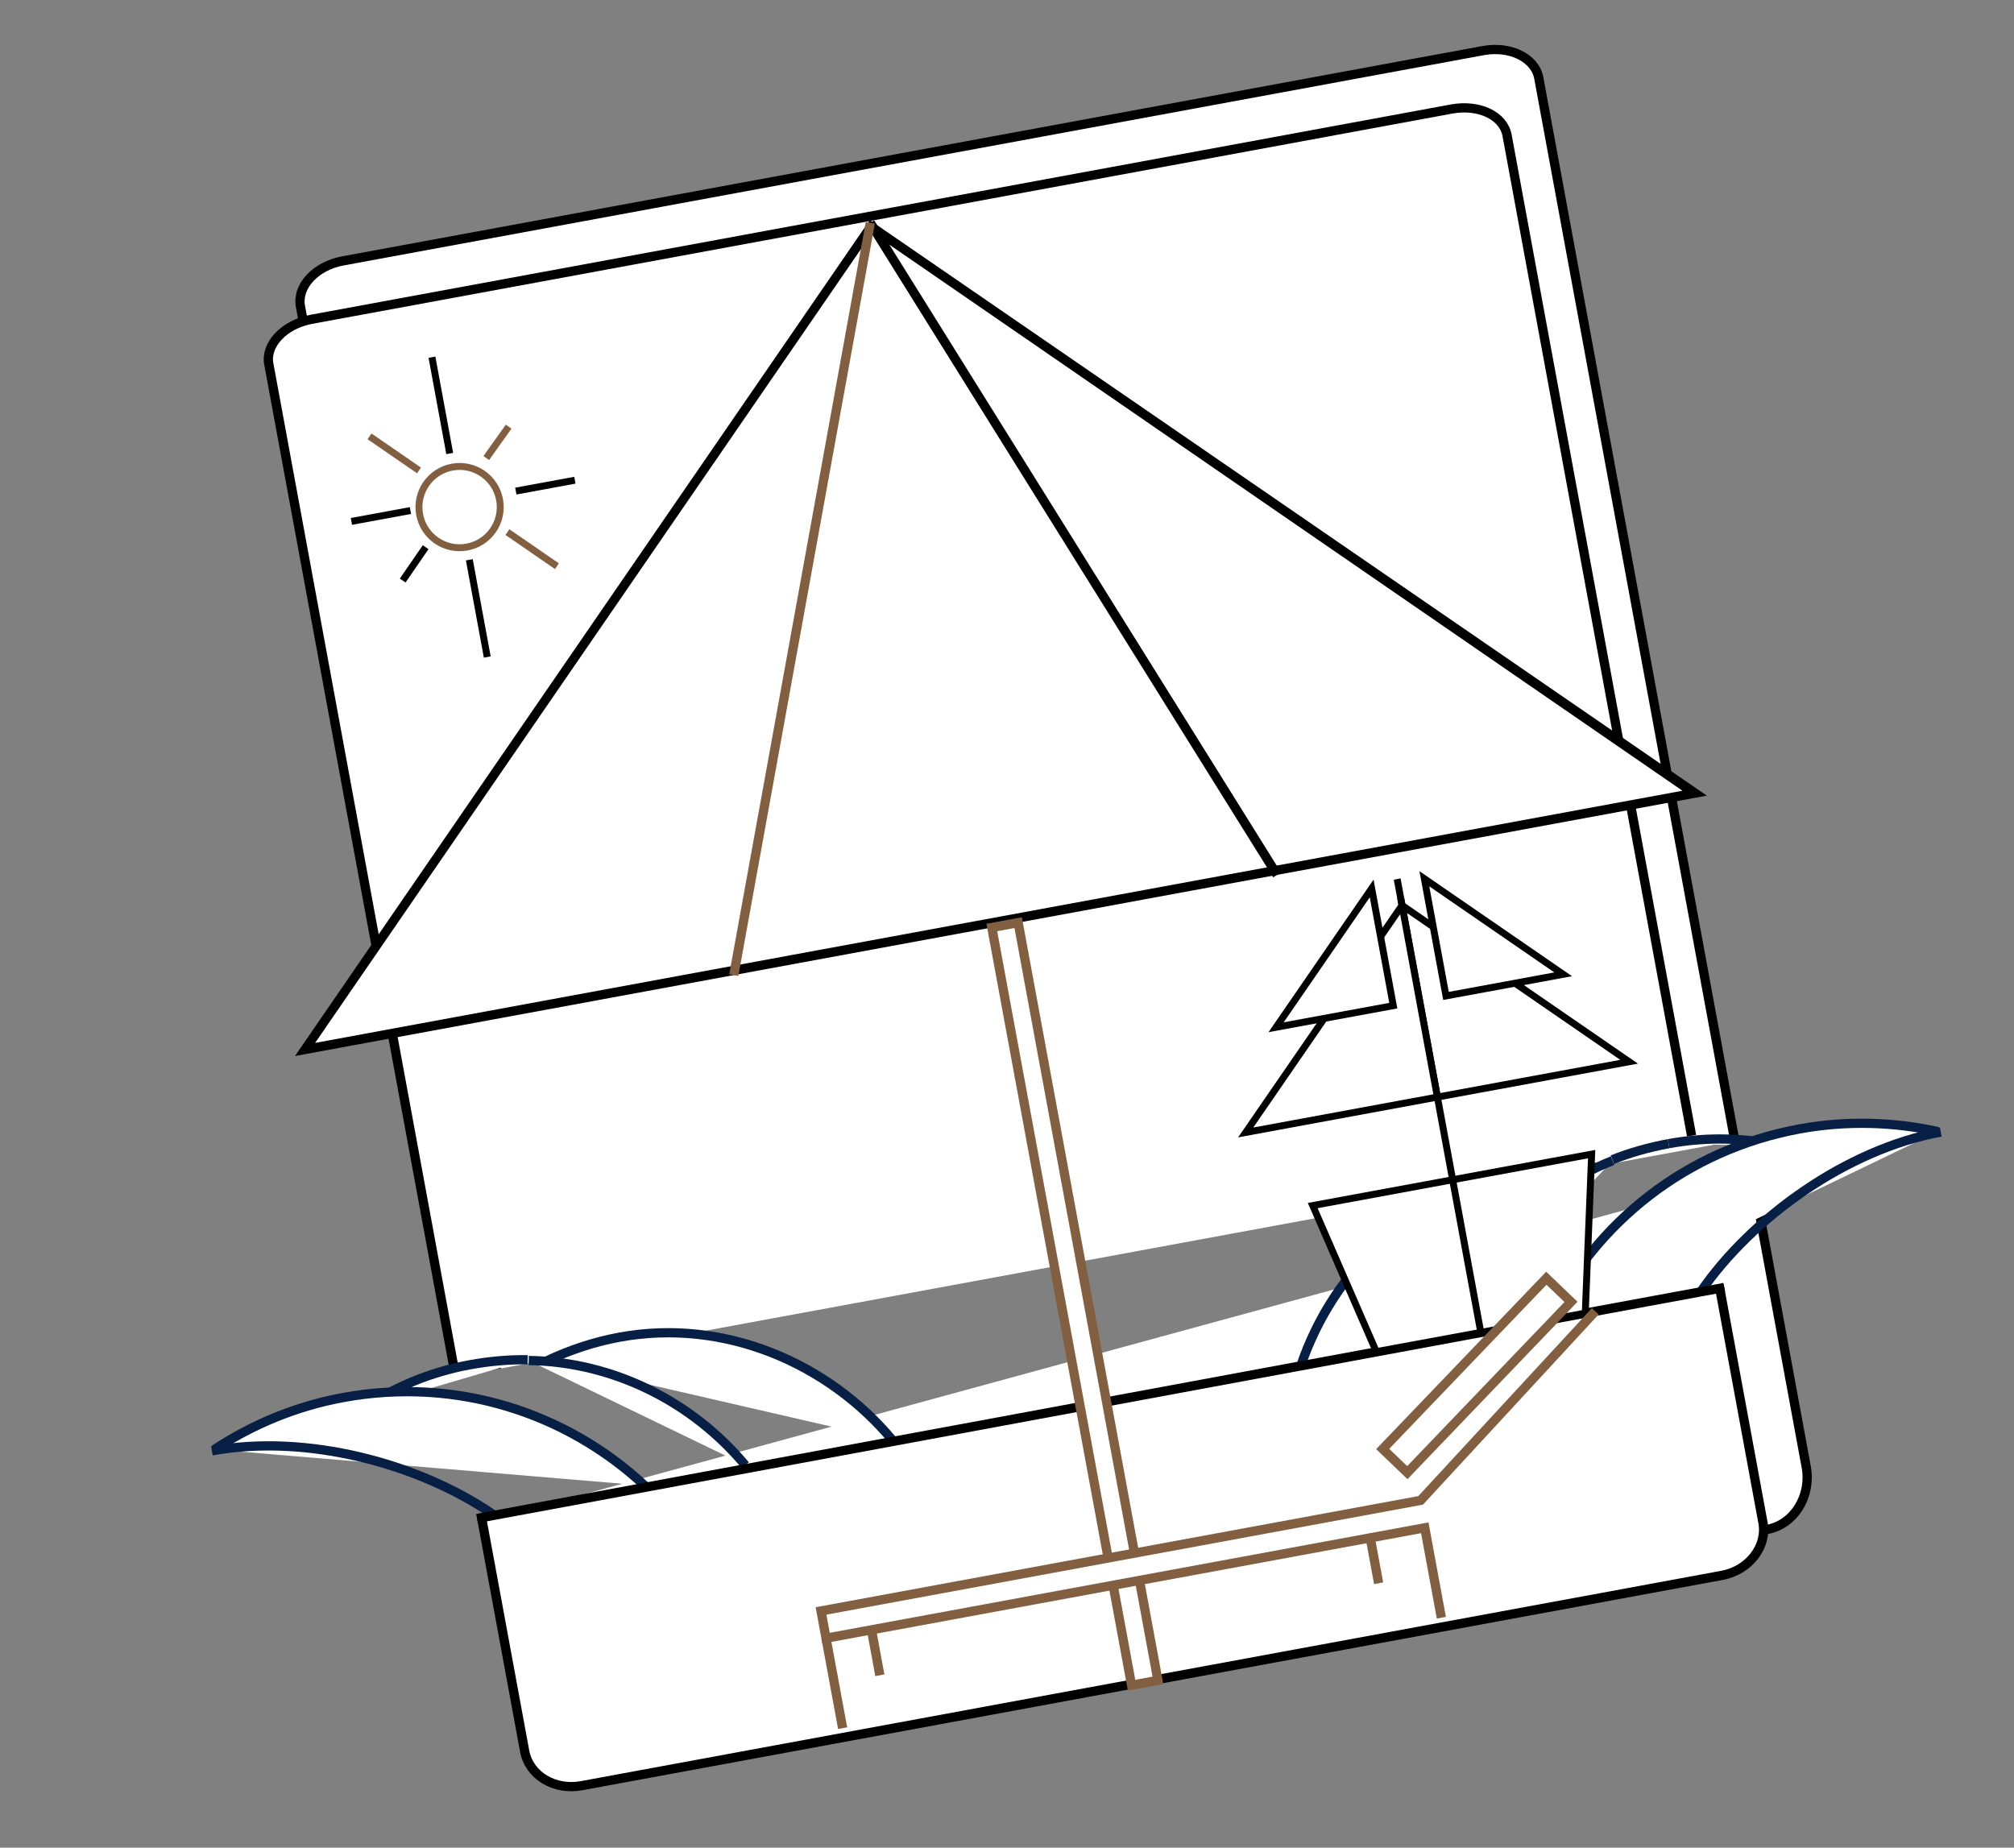
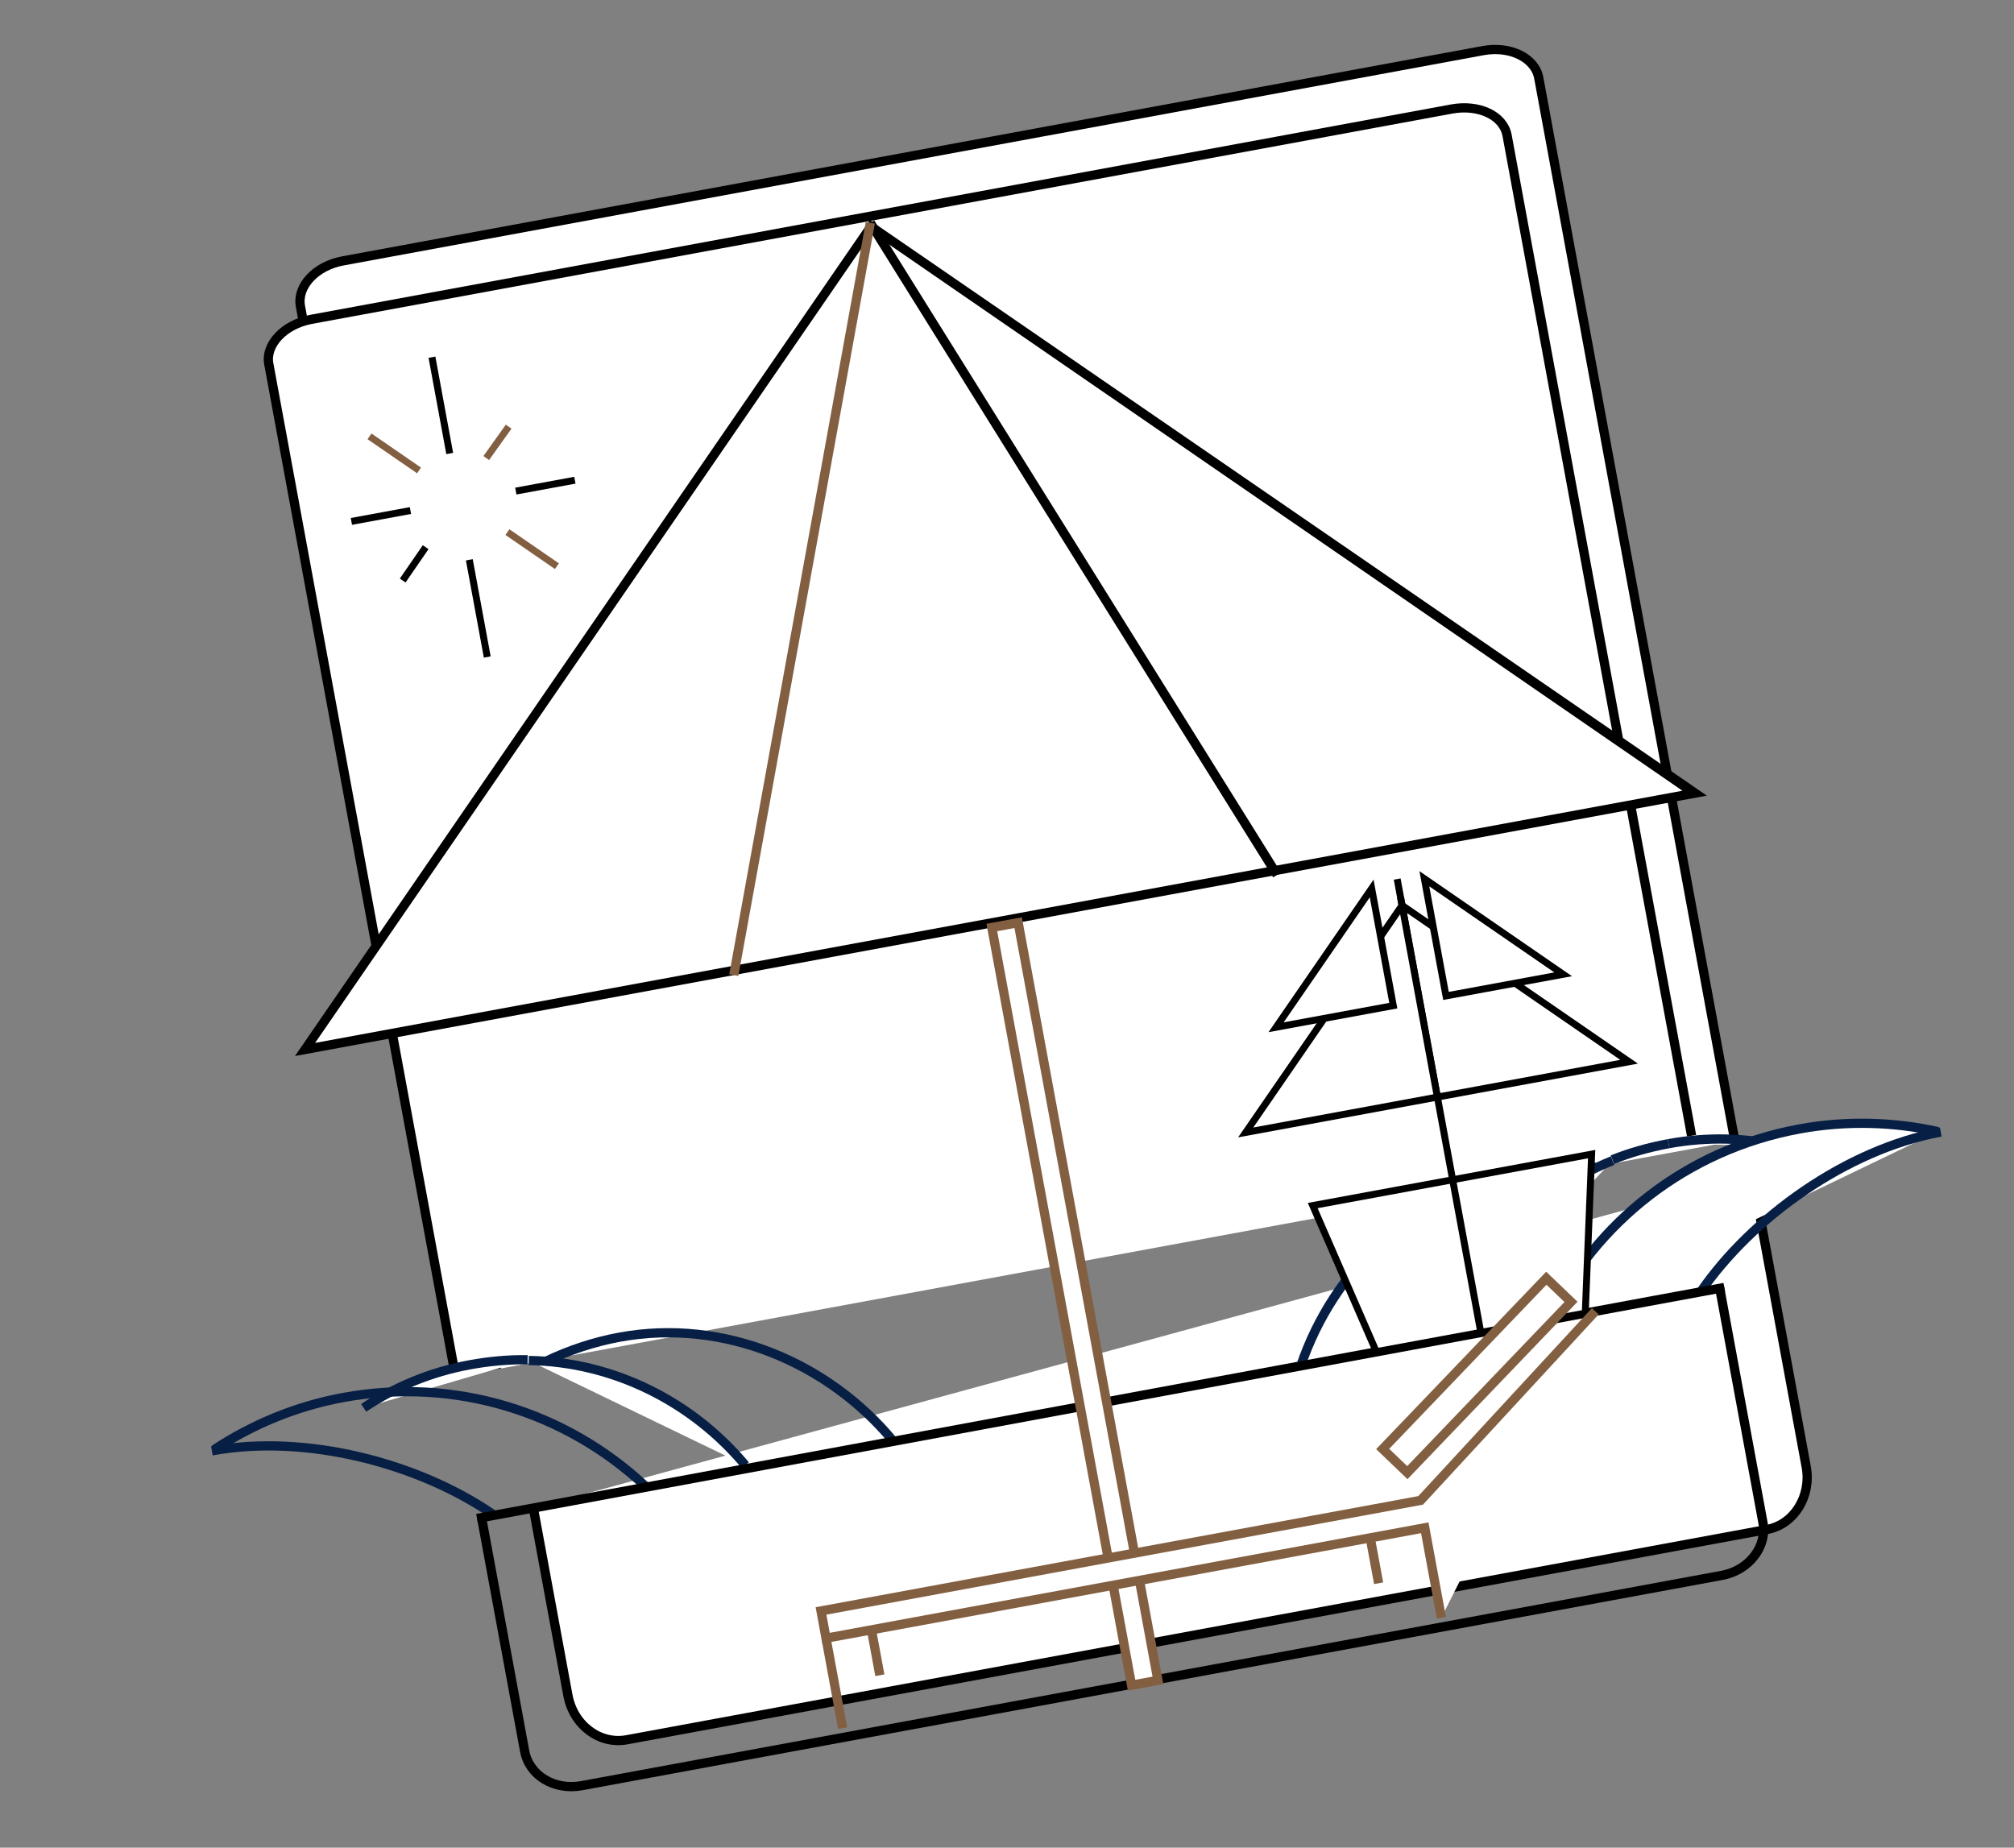
<svg xmlns="http://www.w3.org/2000/svg" width="218" height="200" viewBox="0 0 218 200" fill="none">
  <rect x="0" y="0" width="218" height="200" fill="#808080" stroke="none" />
  <g clip-path="url(#clip0_821_1473)">
    <path d="M189.686 127.209L195.508 158.777C196.088 161.924 194.218 165.014 191.268 165.558L67.849 188.321C64.899 188.865 62.067 186.744 61.469 183.499L57.732 163.24" fill="white" />
    <path d="M189.686 127.209L195.508 158.777C196.088 161.924 194.218 165.014 191.268 165.558L67.849 188.321C64.899 188.865 62.067 186.744 61.469 183.499L57.732 163.24" stroke="black" stroke-miterlimit="10" />
    <path d="M53.742 148.215L32.52 33.156C32.121 30.992 34.155 28.787 37.105 28.242L160.524 5.48C163.474 4.935 166.161 6.27 166.56 8.434L187.781 123.493" fill="white" />
    <path d="M53.742 148.215L32.52 33.156C32.121 30.992 34.155 28.787 37.105 28.242L160.524 5.48C163.474 4.935 166.161 6.27 166.56 8.434L187.781 123.493" stroke="black" stroke-miterlimit="10" />
-     <path d="M186.094 139.159L190.828 164.826C191.299 167.383 189.338 169.982 186.388 170.526L62.97 193.289C60.019 193.833 57.278 192.203 56.789 189.548L52.109 164.176" fill="white" />
    <path d="M186.094 139.159L190.828 164.826C191.299 167.383 189.338 169.982 186.388 170.526L62.97 193.289C60.019 193.833 57.278 192.203 56.789 189.548L52.109 164.176" stroke="black" stroke-miterlimit="10" />
    <path d="M49.134 148.048L29.092 39.38C28.711 37.315 30.745 35.11 33.695 34.566L157.114 11.803C160.064 11.259 162.732 12.495 163.131 14.659L183.101 122.933" fill="white" />
    <path d="M49.134 148.048L29.092 39.38C28.711 37.315 30.745 35.11 33.695 34.566L157.114 11.803C160.064 11.259 162.732 12.495 163.131 14.659L183.101 122.933" stroke="black" stroke-miterlimit="10" />
-     <path d="M59.168 147.316C61.598 146.156 64.279 145.255 67.033 144.747C78.44 142.643 89.723 147.578 96.658 155.959" fill="white" />
    <path d="M59.168 147.316C61.598 146.156 64.279 145.255 67.033 144.747C78.44 142.643 89.723 147.578 96.658 155.959" stroke="#071F44" stroke-miterlimit="10" />
    <path d="M39.362 152.393C42.71 150.148 46.579 148.519 50.807 147.739C52.971 147.34 55.072 147.156 57.112 147.187" fill="white" />
    <path d="M39.362 152.393C42.71 150.148 46.579 148.519 50.807 147.739C52.971 147.34 55.072 147.156 57.112 147.187" stroke="#071F44" stroke-miterlimit="10" />
    <path d="M80.673 158.603C74.932 151.73 66.406 147.405 57.228 147.267L80.673 158.603Z" fill="white" />
    <path d="M80.673 158.603C74.932 151.73 66.406 147.405 57.228 147.267" stroke="#071F44" stroke-miterlimit="10" />
-     <path d="M23.21 156.897C27.291 154.212 32.008 152.223 37.122 151.28C49.415 149.013 61.321 152.918 69.793 160.813" fill="white" />
    <path d="M23.21 156.897C27.291 154.212 32.008 152.223 37.122 151.28C49.415 149.013 61.321 152.918 69.793 160.813" stroke="#071F44" stroke-miterlimit="10" />
    <path d="M22.934 157.049C33.161 155.163 45.351 158.406 53.389 163.94" stroke="#071F44" stroke-miterlimit="10" />
    <path d="M172.752 126.367C170.068 126.15 167.242 126.264 164.488 126.772C153.081 128.876 144.301 137.512 140.812 147.815" fill="white" />
    <path d="M172.752 126.367C170.068 126.15 167.242 126.264 164.488 126.772C153.081 128.876 144.301 137.512 140.812 147.815" stroke="#071F44" stroke-miterlimit="10" />
    <path d="M180.615 123.798C178.452 124.197 176.423 124.774 174.529 125.53L180.615 123.798Z" fill="white" />
    <path d="M180.615 123.798C178.452 124.197 176.423 124.774 174.529 125.53" stroke="#071F44" stroke-miterlimit="10" />
    <path d="M192.97 124.061C189.041 123.159 184.846 123.018 180.617 123.798L192.97 124.061Z" fill="white" />
    <path d="M192.97 124.061C189.041 123.159 184.846 123.018 180.617 123.798" stroke="#071F44" stroke-miterlimit="10" />
    <path d="M156.69 144.582C159.602 136.113 166.024 129.031 174.548 125.629L156.69 144.582Z" fill="white" />
    <path d="M156.69 144.582C159.602 136.113 166.024 129.031 174.548 125.629" stroke="#071F44" stroke-miterlimit="10" />
    <path d="M209.763 122.489C204.993 121.437 199.877 121.262 194.763 122.205C182.47 124.473 172.741 132.368 167.642 142.766" fill="white" />
    <path d="M209.763 122.489C204.993 121.437 199.877 121.262 194.763 122.205C182.47 124.473 172.741 132.368 167.642 142.766" stroke="#071F44" stroke-miterlimit="10" />
    <path d="M210.076 122.533C199.848 124.42 189.617 131.798 184.083 139.835" stroke="#071F44" stroke-miterlimit="10" />
-     <path d="M50.546 59.218C52.936 58.778 54.516 56.483 54.075 54.093C53.634 51.703 51.34 50.123 48.95 50.564C46.56 51.005 44.98 53.3 45.421 55.689C45.862 58.079 48.156 59.659 50.546 59.218Z" fill="white" stroke="#835F41" stroke-width="0.75" stroke-miterlimit="10" />
    <path d="M51.635 164.365L178.969 140.778L178.478 140.869L186.64 139.363" stroke="black" stroke-miterlimit="10" />
    <path d="M33.018 113.599L94.275 24.511L183.382 85.867L33.018 113.599Z" fill="white" />
    <path d="M94.403 25.199L182.112 85.593L138.153 93.7L34.108 112.89L94.403 25.199ZM94.149 23.823L31.929 114.309L138.334 94.684L184.751 86.123L94.149 23.823Z" fill="black" />
    <path d="M94.203 24.118L138.236 94.702" stroke="black" stroke-miterlimit="10" />
    <path d="M94.203 24.118L79.427 105.548" stroke="#835F41" stroke-miterlimit="10" />
    <path d="M110.209 99.871L107.357 100.397L122.484 182.414L125.336 181.888L110.209 99.871Z" fill="white" stroke="#835F41" stroke-miterlimit="10" />
    <path d="M171.593 142.138L148.974 146.31L142.092 130.496L172.283 124.928L171.593 142.138Z" fill="white" stroke="black" stroke-width="0.75" stroke-miterlimit="10" />
    <path d="M160.285 144.224L151.234 95.152" stroke="black" stroke-width="0.75" stroke-miterlimit="10" />
    <path d="M176.337 114.927L155.587 118.754L151.76 98.004L176.337 114.927Z" fill="white" stroke="black" stroke-width="0.75" stroke-miterlimit="10" />
    <path d="M169.202 105.464L156.516 107.804L154.176 95.118L169.202 105.464Z" fill="white" stroke="black" stroke-width="0.75" stroke-miterlimit="10" />
    <path d="M134.837 122.581L155.587 118.754L151.76 98.004L134.837 122.581Z" fill="white" stroke="black" stroke-width="0.75" stroke-miterlimit="10" />
    <path d="M138.127 111.195L150.813 108.856L148.473 96.17L138.127 111.195Z" fill="white" stroke="black" stroke-width="0.75" stroke-miterlimit="10" />
    <path d="M46.756 38.665L48.678 49.089" stroke="black" stroke-width="0.75" stroke-miterlimit="10" />
    <path d="M50.801 60.595L52.742 71.118" stroke="black" stroke-width="0.75" stroke-miterlimit="10" />
    <path d="M38.035 56.441L44.427 55.263" stroke="black" stroke-width="0.75" stroke-miterlimit="10" />
    <path d="M55.834 53.158L62.226 51.98" stroke="black" stroke-width="0.75" stroke-miterlimit="10" />
    <path d="M39.998 47.233L45.356 50.922" stroke="#835F41" stroke-width="0.75" stroke-miterlimit="10" />
    <path d="M54.924 57.597L60.282 61.287" stroke="#835F41" stroke-width="0.75" stroke-miterlimit="10" />
    <path d="M55.058 46.184L52.633 49.58" stroke="#835F41" stroke-width="0.75" stroke-miterlimit="10" />
    <path d="M46.074 59.23L43.588 62.84" stroke="black" stroke-width="0.75" stroke-miterlimit="10" />
    <path d="M172.675 141.939L153.774 162.407L88.869 174.377L89.413 177.328L154.22 165.375L156.016 175.111" fill="white" />
    <path d="M172.675 141.939L153.774 162.407L88.869 174.377L89.413 177.328L154.22 165.375L156.016 175.111" stroke="#835F41" stroke-miterlimit="10" />
    <path d="M91.208 187.064L89.412 177.328" stroke="#835F41" stroke-miterlimit="10" />
    <path d="M94.33 176.421L95.237 181.338" stroke="#835F41" stroke-miterlimit="10" />
    <path d="M148.318 166.463L149.225 171.38" stroke="#835F41" stroke-miterlimit="10" />
    <path d="M170.048 140.923L167.377 138.363L149.664 156.846L152.335 159.406L170.048 140.923Z" fill="white" stroke="#835F41" stroke-miterlimit="10" />
  </g>
  <defs>
    <clipPath id="clip0_821_1473">
      <rect width="190.3" height="168.1" fill="white" transform="translate(0.334 34.516) rotate(-10.45)" />
    </clipPath>
  </defs>
</svg>